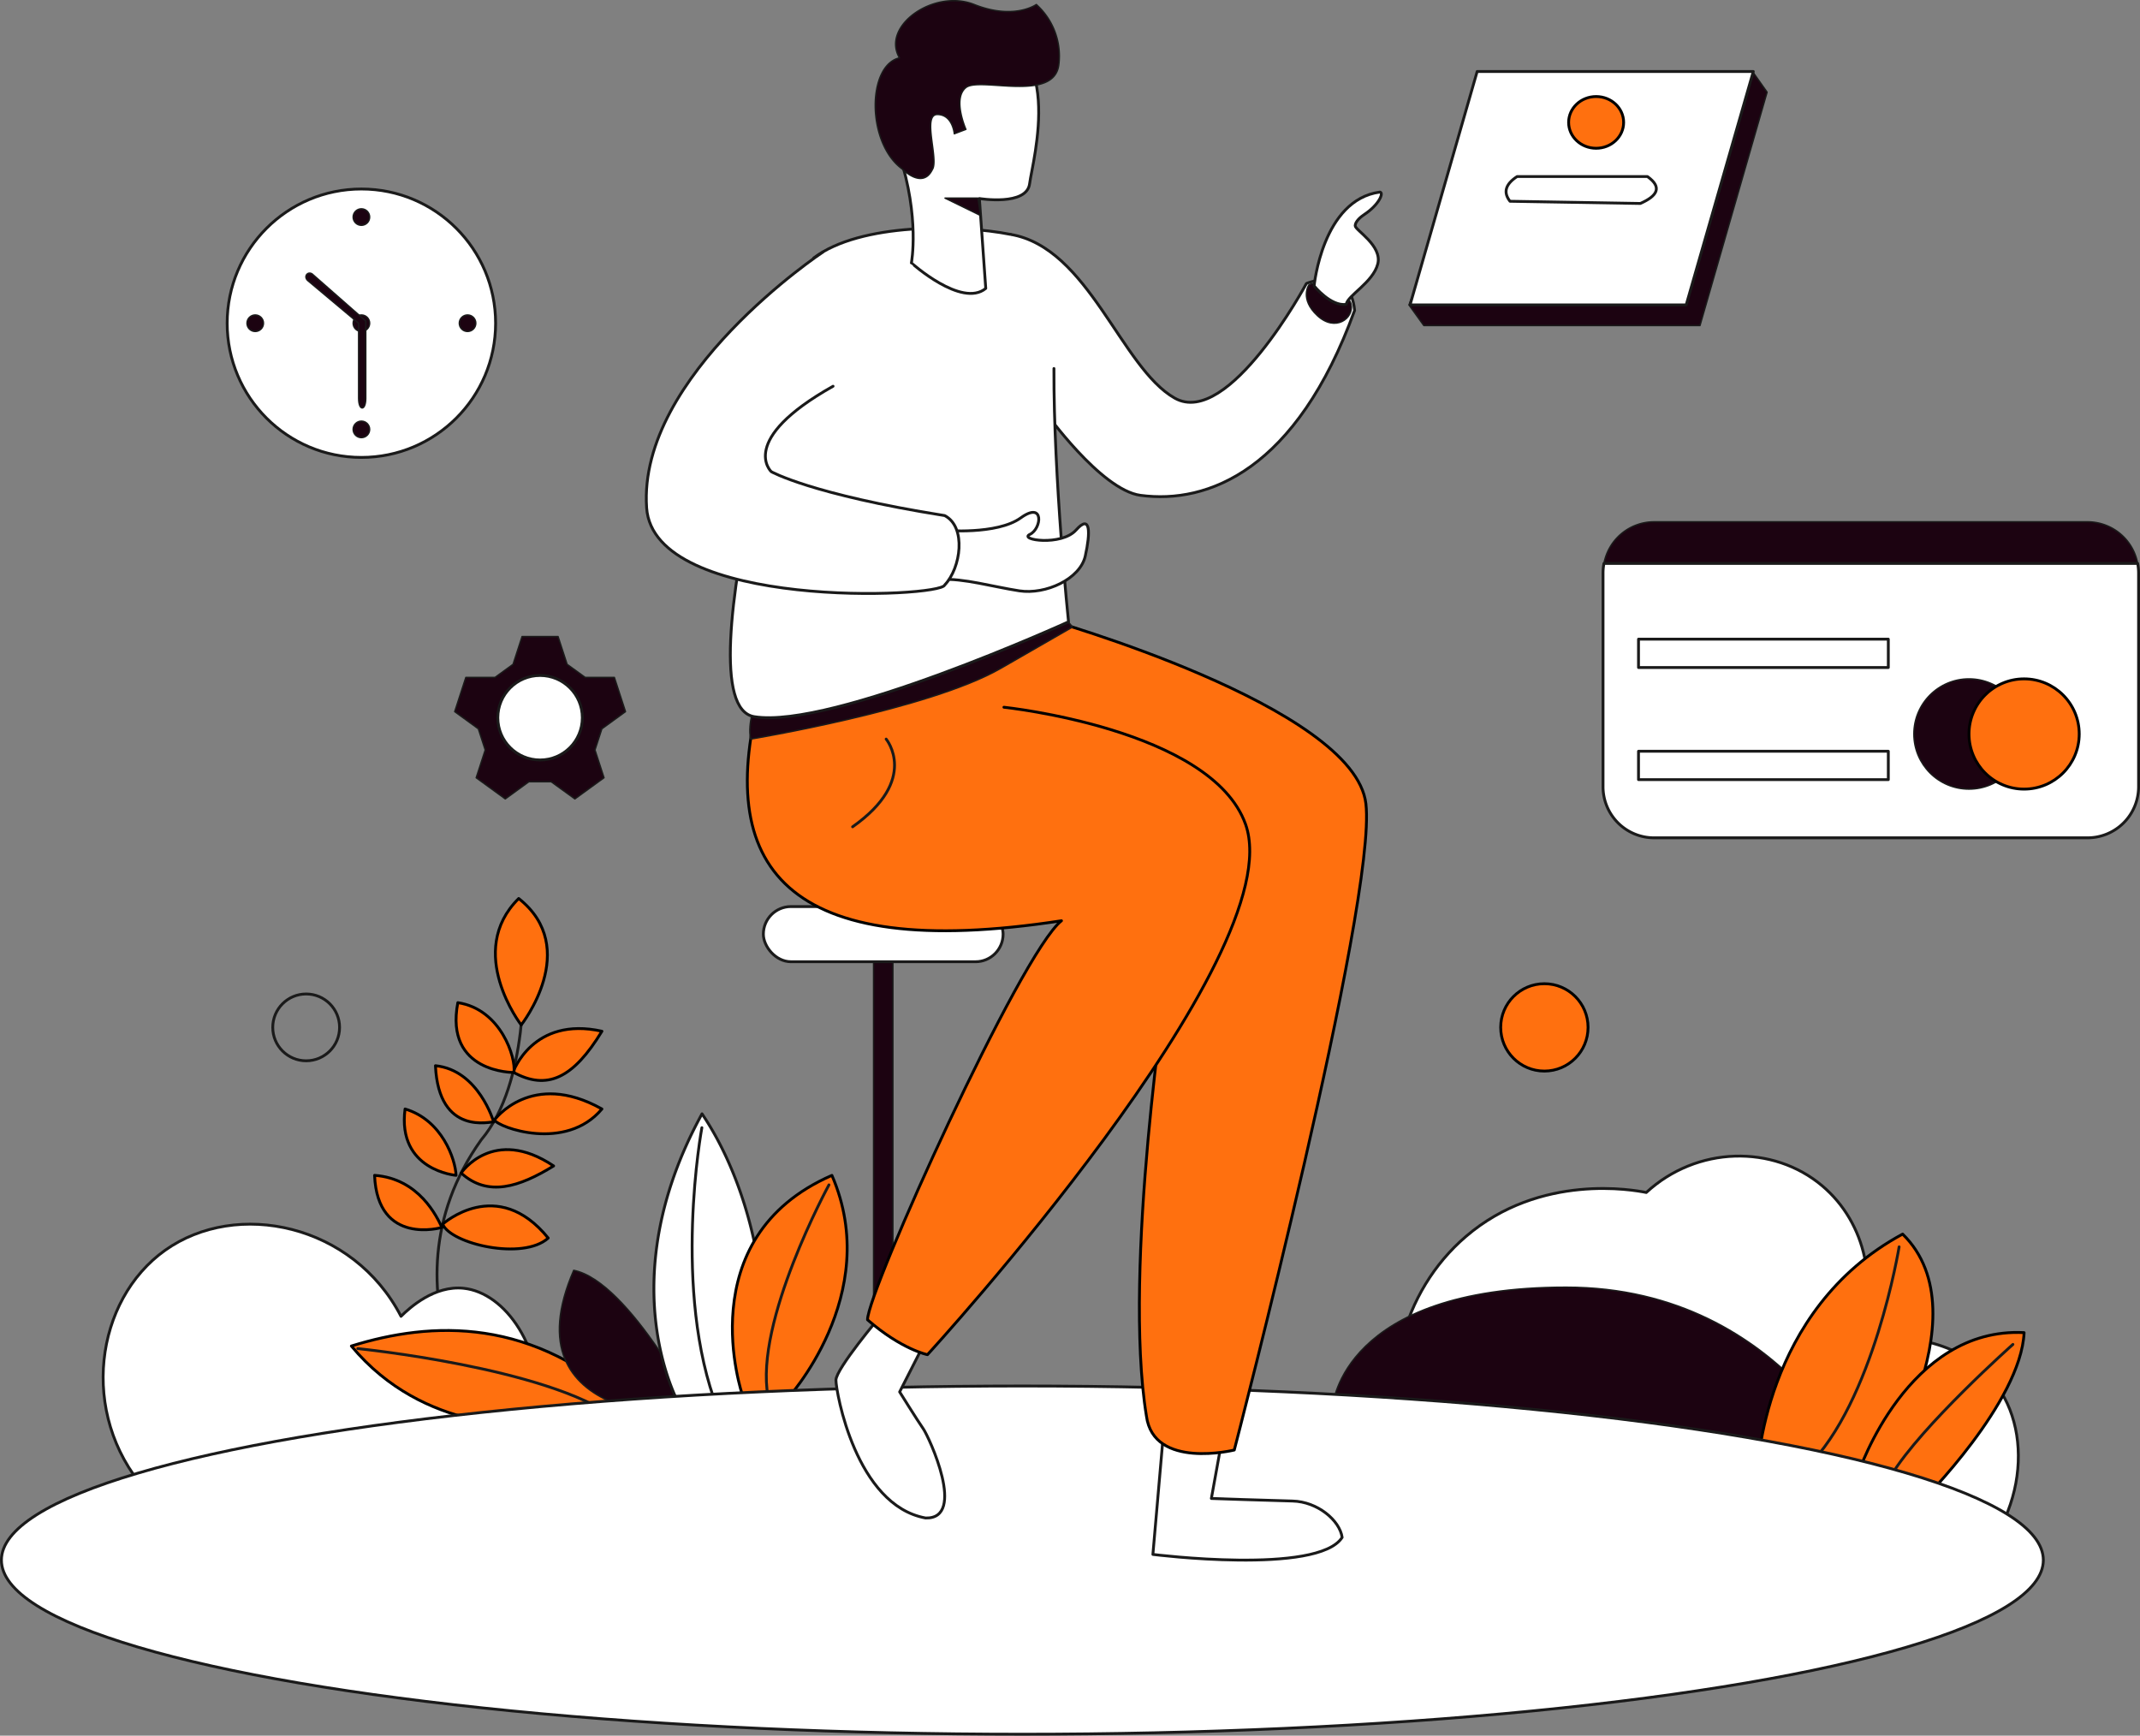
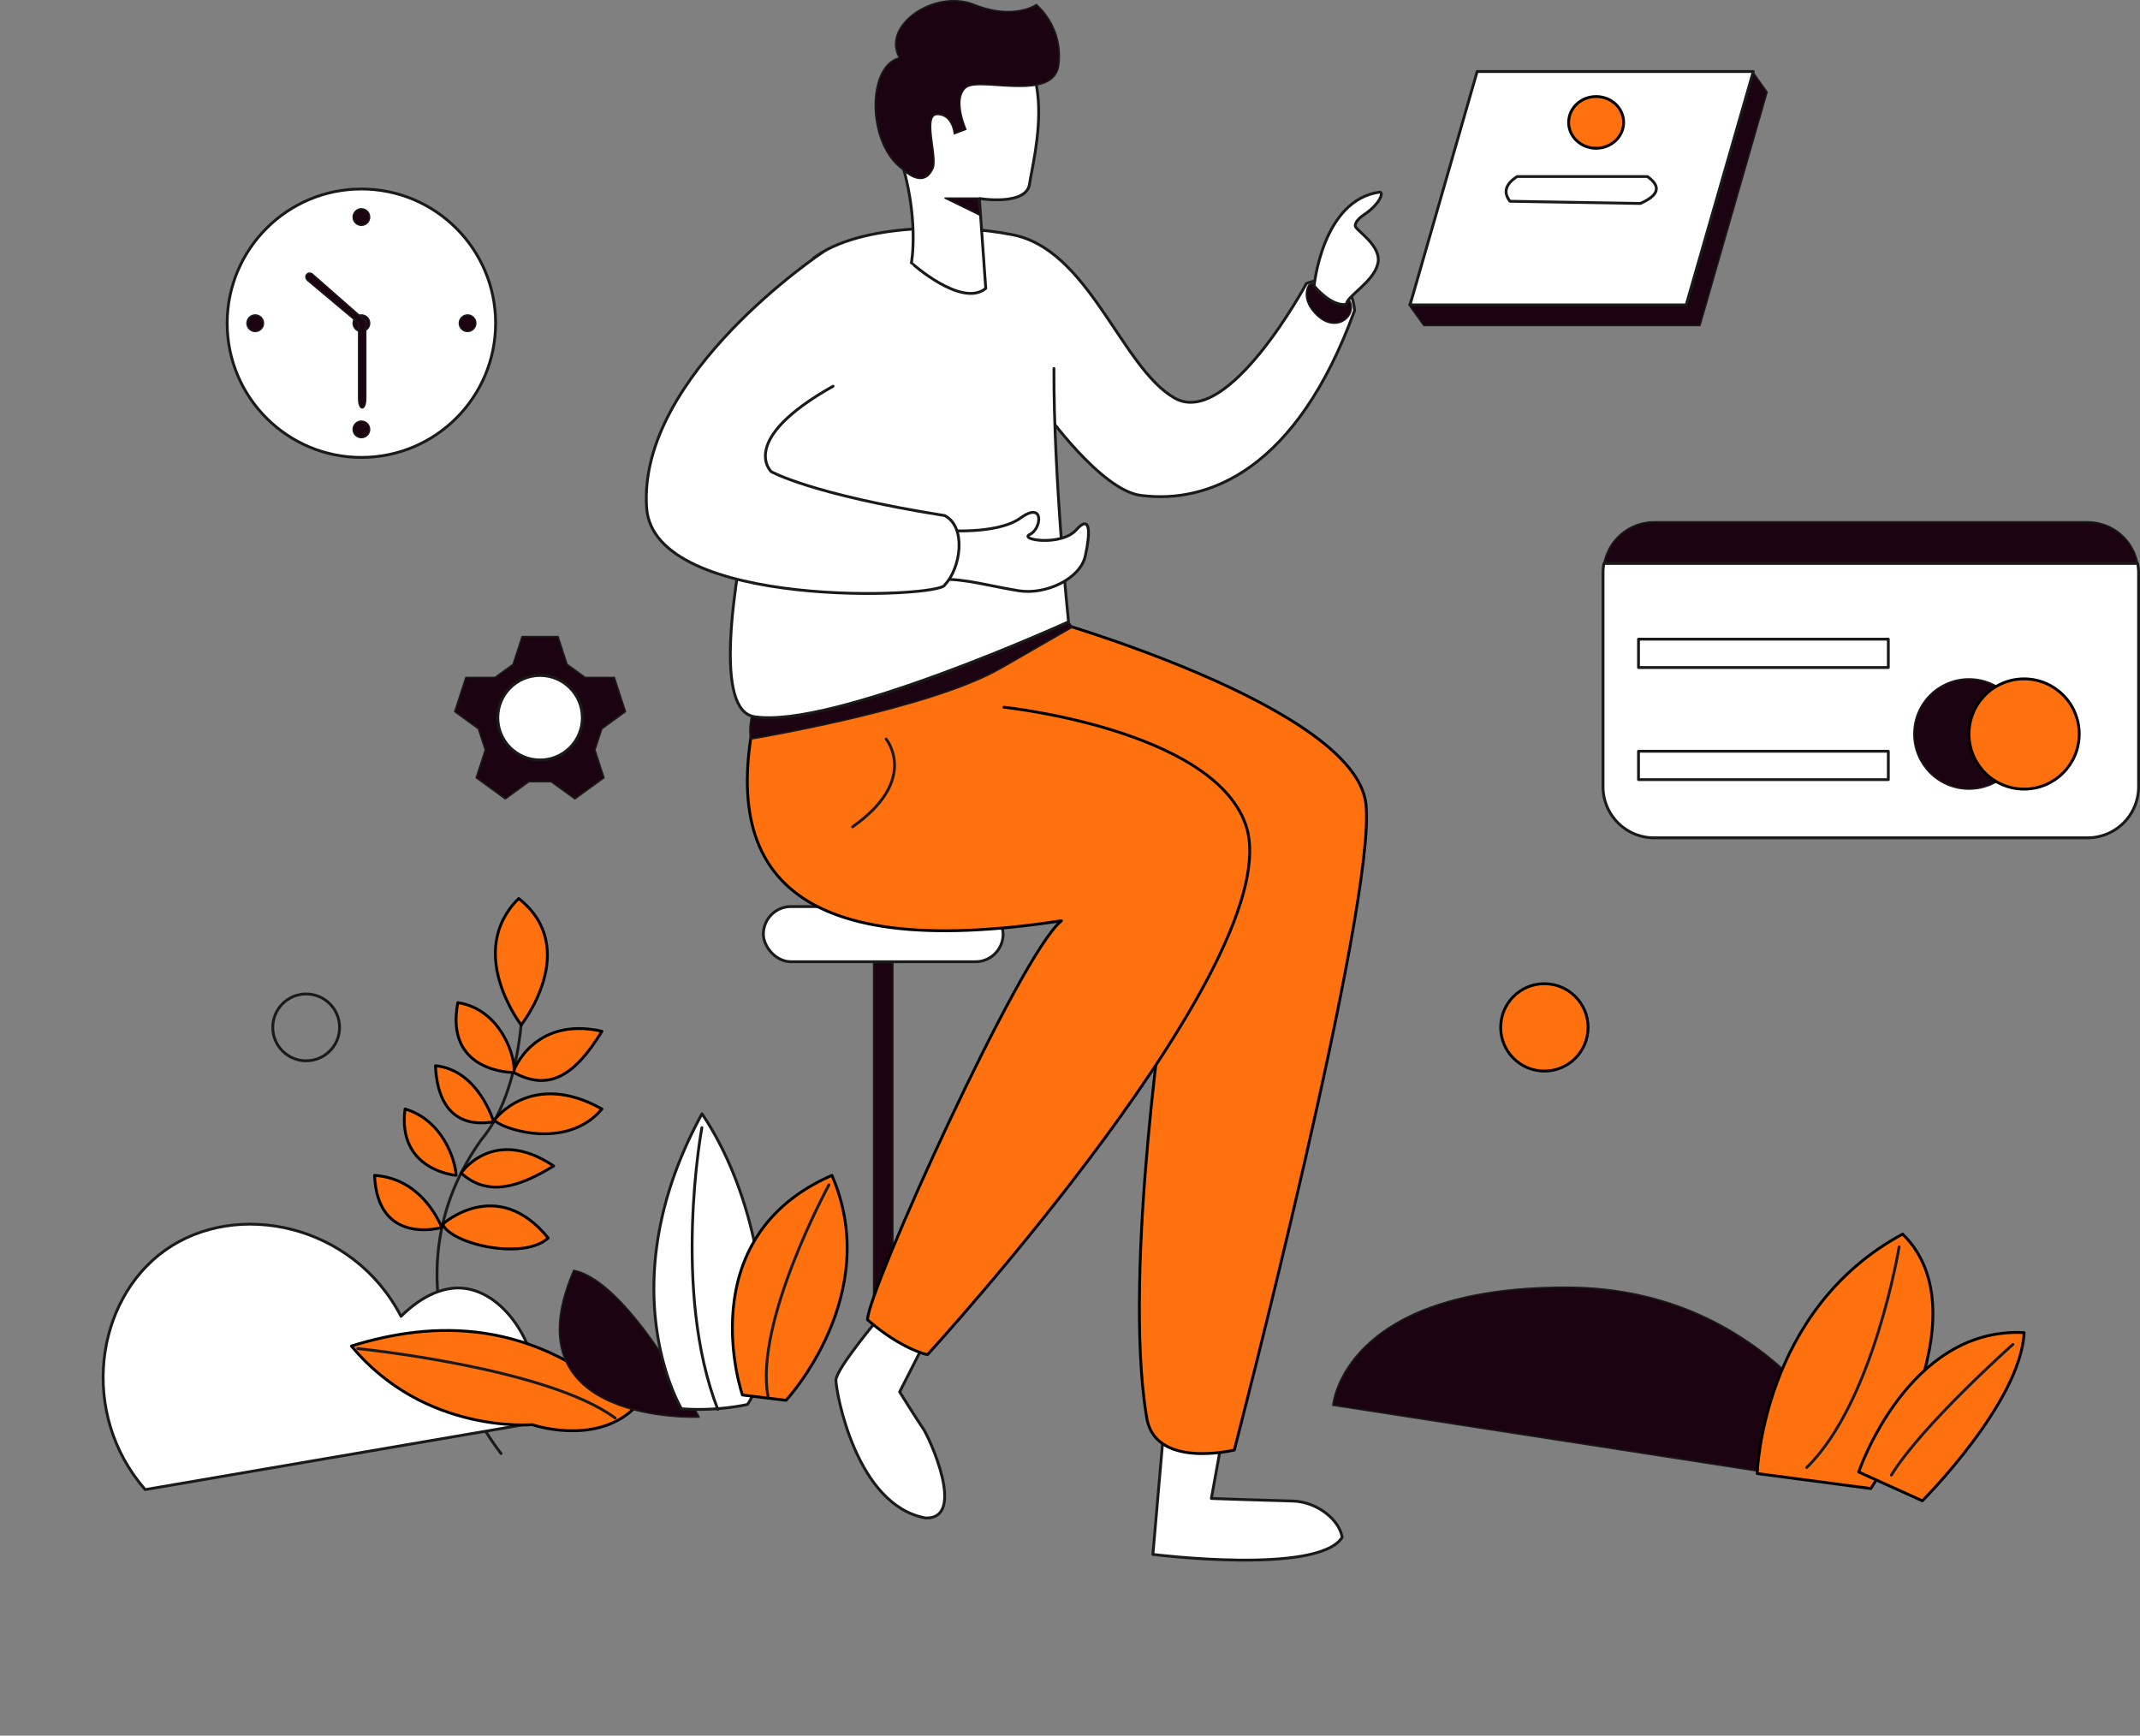
<svg xmlns="http://www.w3.org/2000/svg" viewBox="0 0 1510.41 1225">
  <rect x="0" y="0" width="1510.41" height="1225" fill="#808080" stroke="none" />
  <defs>
    <style>.Graphic-Style-11{fill:#1c0311;}.Graphic-Style-11,.Graphic-Style-79,.cls-1{stroke:#1a1a1a;}.Graphic-Style,.Graphic-Style-11,.Graphic-Style-79,.cls-1{stroke-linecap:round;stroke-linejoin:round;}.cls-1{fill:#fff;}.Graphic-Style,.Graphic-Style-79,.cls-1{stroke-width:2px;}.Graphic-Style-79{fill:none;}.Graphic-Style{fill:#ff700f;stroke:#000;}</style>
  </defs>
  <g id="Layer_2" data-name="Layer 2">
    <g id="_7" data-name="7">
      <polygon class="Graphic-Style-11" points="616.57 678.77 616.57 1000.83 630.2 1014.46 630.2 678.77 616.57 678.77" />
      <rect class="cls-1" x="538.78" y="639.84" width="169.21" height="38.94" rx="19.47" />
      <path class="Graphic-Style-79" d="M353.67,1025.91s-91.63-112.78-14-221.47c34.17-40.38,29.51-121.12,29.51-121.12" />
      <path class="Graphic-Style" d="M367.86,723.4s-39.81-51.6-1.76-89.25C410.61,669.34,367.86,723.4,367.86,723.4Z" />
      <path class="Graphic-Style" d="M362.14,756.67s13.79-39.71,62.71-28.84C404.66,761,386.13,770,362.14,756.67Z" />
      <path class="Graphic-Style" d="M362.73,756.94s-49.18.65-39.6-49.29C353.67,712.3,364.28,746.7,362.73,756.94Z" />
      <path class="Graphic-Style" d="M349,790.46s25.89-35.71,75.84-7.76C399.23,813.24,351.6,795.64,349,790.46Z" />
      <path class="Graphic-Style" d="M348.45,791.88c-1.51-.64-38.78,10.49-41.11-39.72C337.88,755.26,348.45,791.88,348.45,791.88Z" />
      <path class="Graphic-Style" d="M325.48,827.9s22.56-33.56,65.27-5C366.48,837.82,344.26,845,325.48,827.9Z" />
      <path class="Graphic-Style" d="M321.89,829.54s-41.73-3.36-36-46.84C312,790.46,321.43,818.15,321.89,829.54Z" />
      <path class="Graphic-Style" d="M312.43,864s38.39-34.72,74.5,9.8C369.2,889.84,318.3,878,312.43,864Z" />
      <path class="Graphic-Style" d="M311.92,866.31s-45.48,13.44-47.55-36.77C296,831.87,308.48,859.08,311.92,866.31Z" />
      <path class="cls-1" d="M102.47,1051.34c-46.86-53.8-35.24-133.82,14-168.87,50.62-36.06,132.8-18.69,166.56,46.58,6.23-6.22,23.75-22,44.26-19.8,29.08,3.09,57.3,41.52,53.58,94.34Z" />
      <circle class="Graphic-Style-79" cx="216.09" cy="725.12" r="23.58" />
      <path class="Graphic-Style" d="M375.51,1005.47S299.67,1012.28,248,950c56.22-17.43,128.62-21.51,198.53,45C418.59,1020.38,375.51,1005.47,375.51,1005.47Z" />
      <path class="Graphic-Style-79" d="M252.5,951.81s133.68,13.47,181.66,49" />
      <path class="Graphic-Style-11" d="M493.44,1000.17s-136.15,6.13-88.52-103.6C444.26,904.34,493.44,1000.17,493.44,1000.17Z" />
      <path class="cls-1" d="M481,994.29s-52.29-86.23,14.49-208.18c47.11,70.09,53,176.2,32,205.18A170.25,170.25,0,0,1,481,994.29Z" />
      <path class="Graphic-Style-79" d="M495.38,795.9S474,911,506.64,994.74" />
      <path class="Graphic-Style" d="M524,984.56s-38.3-110.76,63.16-155c36.75,84.63-32.4,158.78-32.4,158.78Z" />
      <path class="Graphic-Style-79" d="M585.07,836.27s-52.8,96.79-43,149.33" />
-       <path class="cls-1" d="M1376.27,1119.66c52.66-39,61-107,31.06-144.41-20.87-26.07-59.68-36.53-97.84-28,17.54-38.86,7.54-84.18-23.3-110.25-34.71-29.35-88.63-28.2-124.24,4.65-8.45-1.72-74.68-14.07-127.34,31.06-45.2,38.73-62,104.06-41.93,164.6Z" />
      <path class="Graphic-Style-11" d="M940.71,991.81s6.73-83.33,164.61-83.33,215.09,142.16,215.09,142.16Z" />
      <path class="Graphic-Style" d="M1240.24,1040s3.21-115.49,102.65-169c58.81,57.74-22.48,179.59-22.48,179.59Z" />
      <path class="Graphic-Style-79" d="M1340.4,880s-17.83,109.42-65.23,155.76" />
      <path class="Graphic-Style" d="M1311.88,1038.93s34.57-102.66,116.73-98.38c-2.31,49.19-71.82,118.69-71.82,118.69Z" />
      <path class="Graphic-Style-79" d="M1420.71,948.87s-64.16,57-85.78,92.2" />
-       <ellipse class="cls-1" cx="721.59" cy="1101.11" rx="720.59" ry="122.89" />
      <path class="cls-1" d="M621.36,928.94S590,966.11,590,974.1s14,88.32,63.28,97.28c29.31.87,2.34-57.31-1.66-63s-16.65-26-16.65-26l18.65-36.64Z" />
      <path class="cls-1" d="M822.15,1000.17l-8.44,96.92s116.58,14.65,133.57-12c-1.66-12-17.33-25.25-35-25.68s-57.3-1.81-57.3-1.81l9-49.78Z" />
      <path class="Graphic-Style" d="M824.15,687.67s-32,207.83-15,311.74c5,38,62,24,62,24S972,636.21,964.05,567.27s-225.84-130.4-225.84-130.4l-105.6,40.3" />
      <path class="Graphic-Style" d="M708.56,499.16s146.56,15.32,170.55,82.59C912.33,675,654.6,956.11,654.6,956.11s-18.32-3.66-42.31-24.64c0-20,107.93-258.79,136.91-281.62C553.23,680,503.29,611.57,537.35,486.5l138.9-25.65" />
      <path class="Graphic-Style-11" d="M529.81,521.63s126.19-20.85,176.66-50L757,442.55l-8-9.62L533.43,495.81S527.36,510.18,529.81,521.63Z" />
      <path class="cls-1" d="M713.22,165.43c55.3,9.32,77.95,94.13,115.92,115.57s92.94-80.93,92.94-80.93,31-13,34,19C915.08,332,852.46,355.94,805,349.61,776.76,345.85,737.21,290,737.21,290" />
      <path class="cls-1" d="M713.22,165.43c-35-7-105.92-8.33-138.9,16.65,0,0-96.93,314.74-42,323.74s221.84-66.95,221.84-66.95S743.57,337.2,743.87,260.08" />
      <path class="cls-1" d="M665.82,374.31s37.79,3.36,54.62-8.8,14.75,7.76,6.47,11.64,22.26,8.54,32.61-3.1,10.1,2.07,6.47,18.37S738,419.86,719.4,417,679.8,408,664,409C652.88,401,665.82,374.31,665.82,374.31Z" />
      <path class="cls-1" d="M580.67,178S449.9,264.76,456.39,358.44c5,72.46,207.86,63.45,210.36,54.45,11.5-12,15.49-41,0-49-94.43-15-122.41-31-122.41-31s-24-22.32,43.64-60.29" />
      <path class="cls-1" d="M695.74,203.56l-4.5-63.44s33.48,5.49,35.47-10.5S754.19,24.88,687.24,20.71c-44-2.73-67,44-52.46,88.43s8.49,76.44,8.49,76.44S678.75,217.55,695.74,203.56Z" />
      <path class="Graphic-Style-11" d="M636.78,119.26s14.29,14.75,21.28.39c4.66-7-7.38-38.83,3.49-38.83s12,13.59,12,13.59l8.19-3.1s-9.67-21.74,0-29.51,62.47,10.87,65.58-16.3A48.93,48.93,0,0,0,731.44,3.18s-15.53,11.26-43.87,0-65.86,15.14-52.73,37.66C611.86,46.27,611.62,101,636.78,119.26Z" />
      <circle class="Graphic-Style" cx="1090.02" cy="725.12" r="30.83" />
      <path class="Graphic-Style-11" d="M1473.35,368.29H1167.48a36.05,36.05,0,0,0-35.42,29.38h376.71A36.06,36.06,0,0,0,1473.35,368.29Z" />
      <path class="cls-1" d="M1132.06,397.67a35.93,35.93,0,0,0-.64,6.68V555.26a36.05,36.05,0,0,0,36.06,36.06h305.87a36.05,36.05,0,0,0,36.06-36.06V404.35a36.81,36.81,0,0,0-.64-6.68Z" />
      <ellipse class="Graphic-Style-11" cx="1389.71" cy="518.04" rx="38.9" ry="38.9" />
      <ellipse class="Graphic-Style" cx="1428.61" cy="518.04" rx="38.9" ry="38.9" />
      <rect class="cls-1" x="1156.46" y="451.1" width="176.31" height="20.03" />
      <rect class="cls-1" x="1156.46" y="530.22" width="176.31" height="20.03" />
      <path class="Graphic-Style-11" d="M923.75,201.17s-6.6,9.83,6.08,21.61,25.76,1.78,23.82-7.78S932,196,923.75,201.17Z" />
      <path class="cls-1" d="M927.5,201.81s5.83-60.81,46.4-66.25c3.11.39-.78,9.12-10.93,15.79-2.45,1.6-6.48,4.92-6.48,8s19.29,14,15.92,27-21.35,22.25-22.25,28.46C939.28,216.44,927.5,201.81,927.5,201.81Z" />
      <polygon class="Graphic-Style-11" points="1199.84 229.78 1004.94 229.78 994.46 215.21 1052.31 65.05 1237.31 51.05 1247.21 65.05 1199.84 229.78" />
      <polygon class="cls-1" points="1190.11 215.21 995.21 215.21 1042.58 50.47 1237.48 50.47 1190.11 215.21" />
      <path class="Graphic-Style-79" d="M625.45,521.63s23.68,28.53-23.69,61.92" />
      <polygon class="Graphic-Style-11" points="690.28 139.83 666.99 139.83 692.09 152.1 690.28 139.83" />
      <path class="cls-1" d="M1070.75,124.6h92c10.68,7.58,7,13.71-5,19l-92-1.55C1061,136,1062.22,130.19,1070.75,124.6Z" />
      <ellipse class="Graphic-Style" cx="1126.55" cy="86.39" rx="19.41" ry="18.25" />
      <ellipse class="cls-1" cx="255.07" cy="228.12" rx="94.73" ry="94.72" />
      <circle class="Graphic-Style-11" cx="255.07" cy="228.12" r="5.82" />
      <circle class="Graphic-Style-11" cx="255.07" cy="153.2" r="5.82" />
      <circle class="Graphic-Style-11" cx="180.14" cy="228.12" r="5.82" />
      <circle class="Graphic-Style-11" cx="255.07" cy="303.05" r="5.82" />
      <circle class="Graphic-Style-11" cx="330" cy="228.12" r="5.82" />
      <path class="Graphic-Style-11" d="M217,197.84l36.11,30.28v53c0,9.08,5.05,9.08,5.05,0V226.57L221.08,194C218,190.72,213.92,194.59,217,197.84Z" />
      <path class="Graphic-Style-11" d="M393.88,449.26l6.38,19.61L413,478.1h20.62l7.85,24.16-16.68,12.12-4.86,14.93,6.38,19.61-20.56,14.93L389,551.73h-15.7l-16.68,12.12L336.1,548.92l6.37-19.61-4.85-14.93-16.68-12.12,7.85-24.16H349.4l12.71-9.23,6.37-19.61Z" />
      <circle class="cls-1" cx="381.18" cy="506.56" r="29.83" />
    </g>
  </g>
</svg>